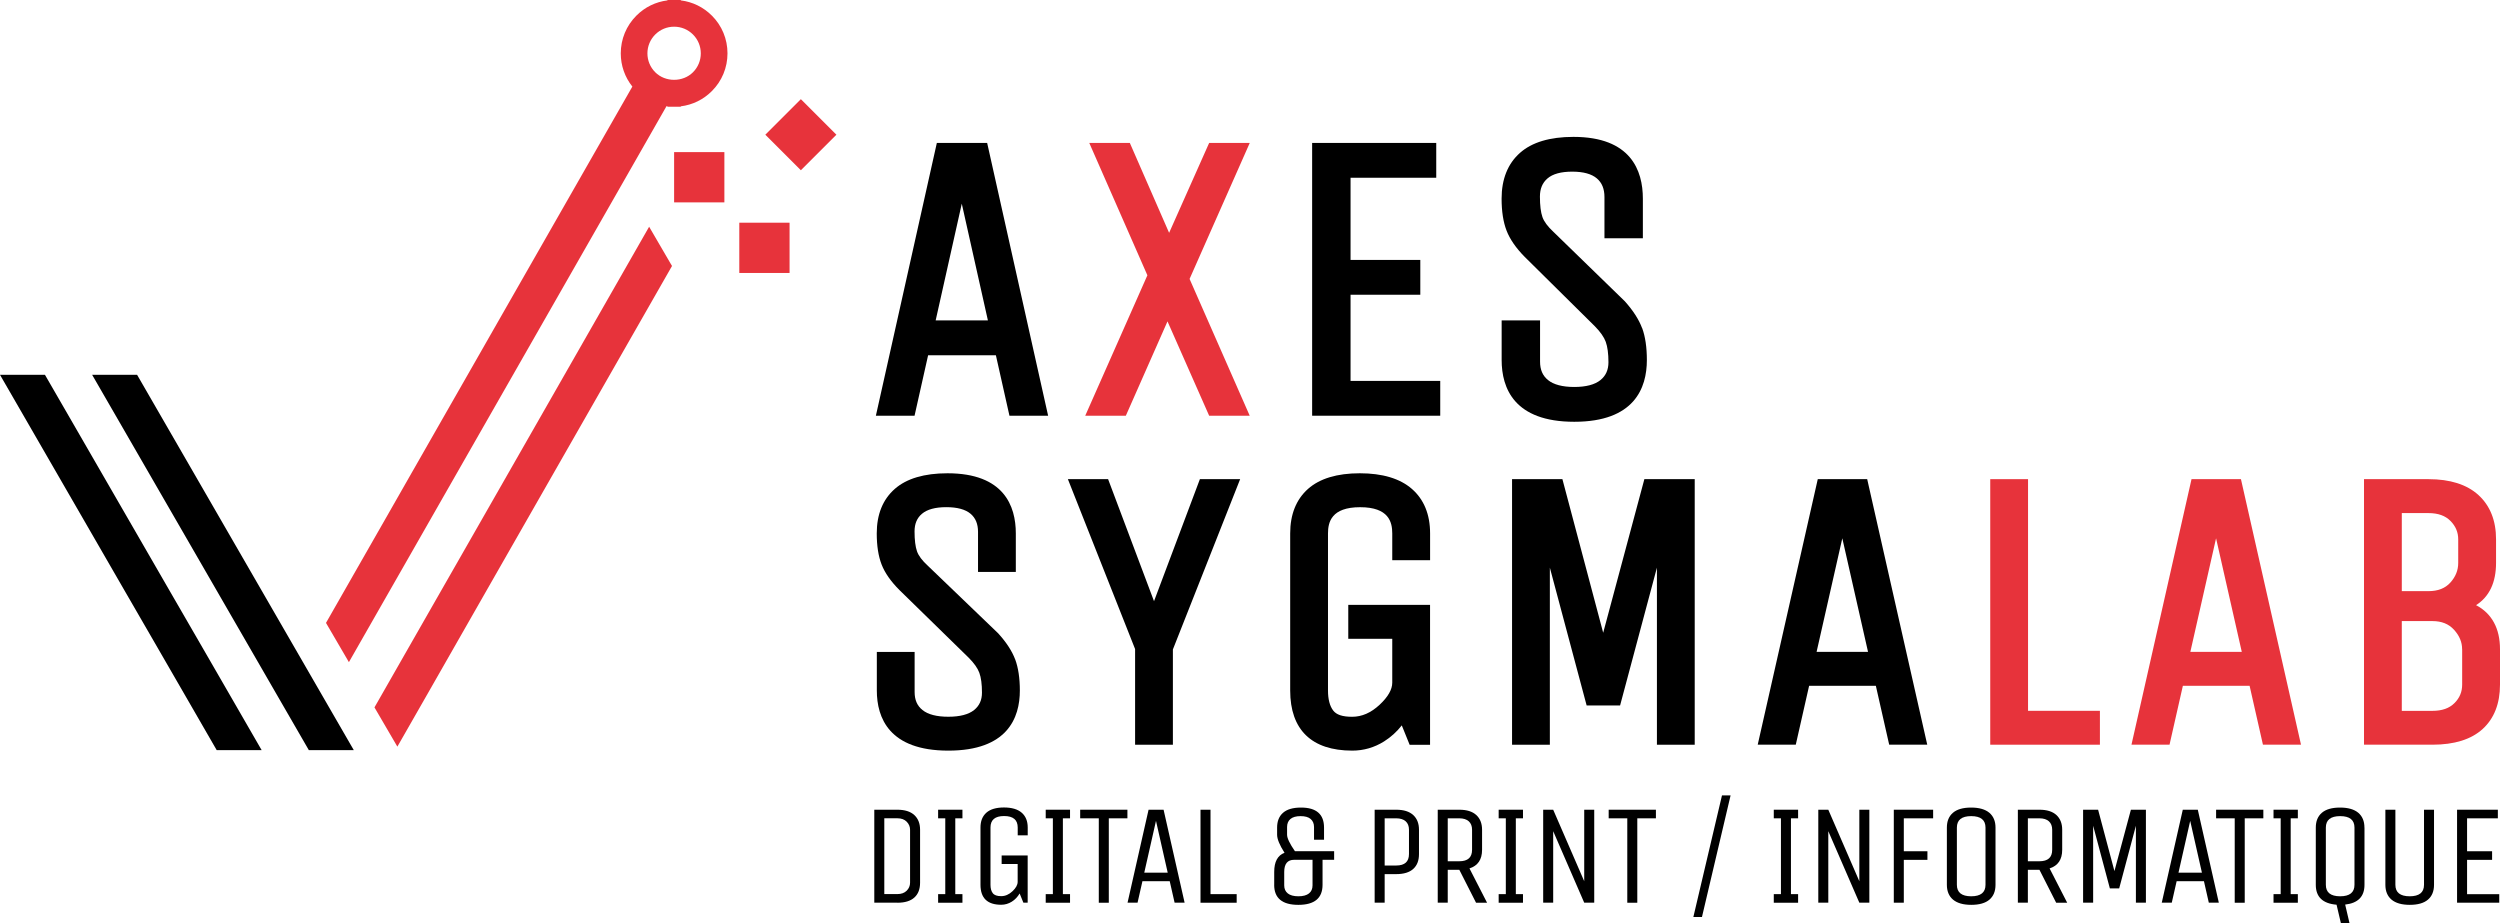
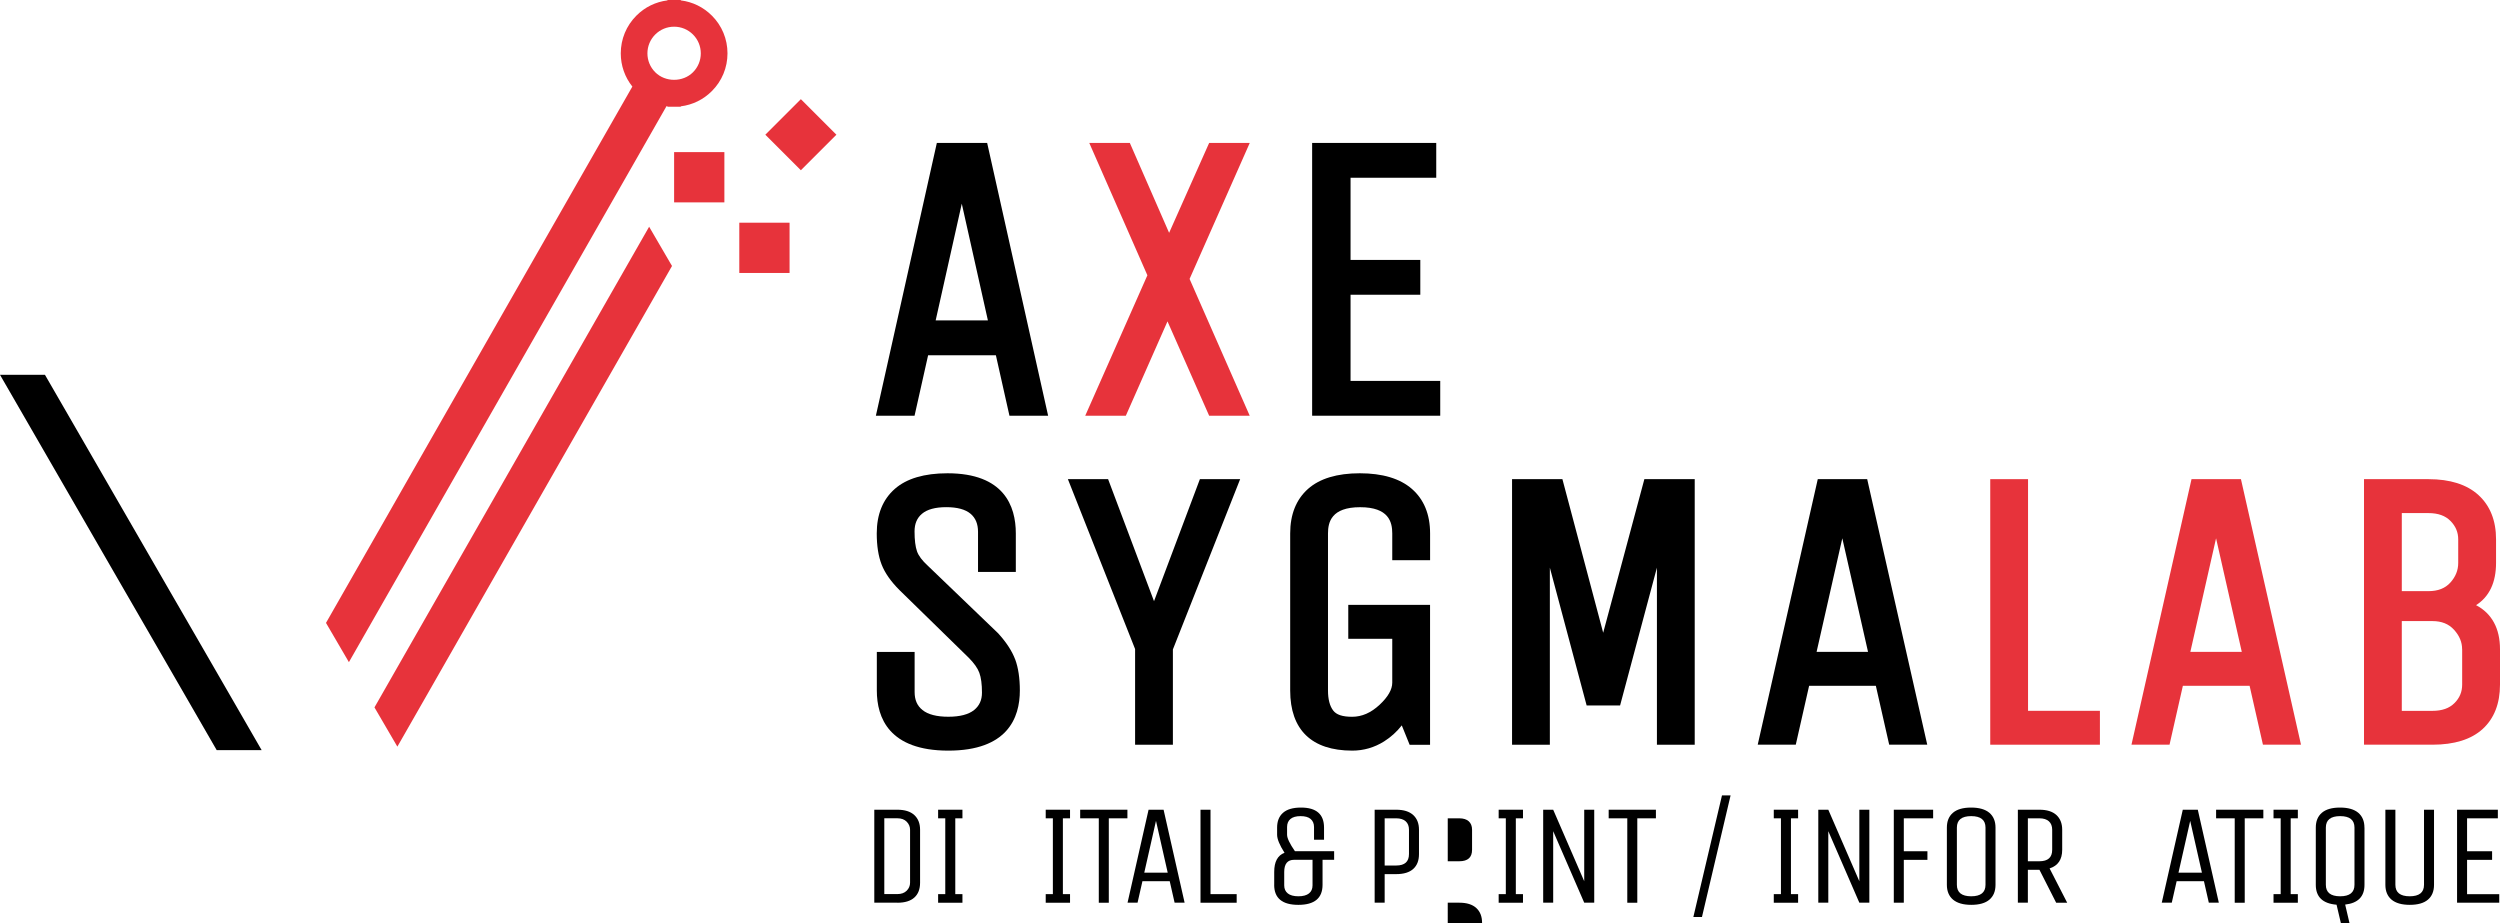
<svg xmlns="http://www.w3.org/2000/svg" id="Calque_2" viewBox="0 0 569.49 210.26">
  <defs>
    <style>.cls-1,.cls-2{stroke-width:0px;}.cls-2{fill:#e7333b;}</style>
  </defs>
  <g id="Calque_1-2">
    <polygon class="cls-1" points="35.38 146.65 42.36 158.74 49.34 170.84 49.36 170.87 59.57 170.87 59.6 170.87 59.58 170.84 52.6 158.74 45.62 146.65 38.63 134.56 10.24 85.38 0 85.38 28.39 134.56 35.38 146.65" />
-     <polygon class="cls-1" points="56.36 146.65 63.34 158.74 70.33 170.84 70.34 170.87 80.55 170.87 80.58 170.87 80.57 170.84 73.58 158.74 66.6 146.65 59.62 134.56 31.23 85.38 20.99 85.38 49.38 134.56 56.36 146.65" />
    <polygon class="cls-2" points="90.53 170.06 97.54 157.8 104.54 145.54 111.54 133.28 153.08 60.59 147.87 51.65 106.33 124.34 99.32 136.6 92.32 148.85 85.32 161.11 85.3 161.14 90.5 170.05 90.52 170.08 90.53 170.06" />
    <path class="cls-1" d="m231.25,150.21c-.71-1.89-1.99-3.87-3.87-5.94l-16.03-15.4c-1.28-1.17-2.11-2.27-2.46-3.28-.37-1.06-.56-2.58-.56-4.53,0-1.74.55-3.06,1.69-4.02,1.18-1,3.04-1.51,5.54-1.51s4.36.51,5.54,1.51c1.14.97,1.69,2.32,1.69,4.11v9.14h8.61v-8.78c0-6.25-2.7-13.7-15.57-13.7-5.28,0-9.32,1.2-12,3.56-2.73,2.4-4.11,5.81-4.11,10.14,0,2.82.37,5.2,1.11,7.09.74,1.91,2.11,3.86,4.08,5.83l15.73,15.37c1.24,1.24,2.07,2.41,2.45,3.46.4,1.09.6,2.6.6,4.52,0,1.7-.59,2.99-1.79,3.96-1.27,1.02-3.25,1.53-5.88,1.53s-4.62-.51-5.88-1.53c-1.21-.96-1.79-2.3-1.79-4.09v-9.14h-8.61v8.78c0,6.25,2.83,13.7,16.29,13.7s16.29-7.45,16.29-13.7c0-2.81-.36-5.19-1.06-7.08Z" />
    <polygon class="cls-1" points="273.33 109.15 262.88 136.95 252.42 109.15 243.26 109.15 258.57 147.85 258.57 169.64 267.18 169.64 267.18 147.94 282.5 109.15 273.33 109.15" />
    <path class="cls-1" d="m325.77,127.61v-6.1c0-4.33-1.4-7.75-4.16-10.15-2.71-2.36-6.7-3.55-11.86-3.55s-9.13,1.2-11.79,3.56c-2.69,2.4-4.06,5.81-4.06,10.14v35.78c0,8.96,4.89,13.7,14.14,13.7,2.6,0,5.04-.71,7.25-2.1,1.55-.98,2.9-2.2,4.03-3.65l1.79,4.42h4.65v-31.87h-18.63v7.72h10.02v10c0,1.56-.97,3.25-2.89,5.04-1.97,1.83-4.02,2.73-6.26,2.73s-3.58-.48-4.3-1.42c-.79-1.03-1.19-2.57-1.19-4.56v-35.78c0-2.57.76-5.98,7.32-5.98s7.32,3.41,7.32,5.98v6.1h8.61Z" />
    <polygon class="cls-1" points="374.58 109.15 365.2 144.14 355.91 109.15 344.44 109.15 344.44 169.64 353.05 169.64 353.05 129.31 361.43 160.7 369.05 160.7 377.44 129.31 377.44 169.64 386.05 169.64 386.05 109.15 374.58 109.15" />
    <path class="cls-1" d="m425.35,109.15h-11.27l-13.68,60.49h8.67l3.04-13.42h15.2l3.04,13.42h8.67l-13.68-60.49Zm.18,39.35h-11.72l5.86-25.88,5.86,25.88Z" />
    <polygon class="cls-2" points="461.98 161.92 461.98 109.15 453.37 109.15 453.37 169.64 478.35 169.64 478.35 161.92 461.98 161.92" />
    <path class="cls-2" d="m510.49,109.15h-11.27l-13.68,60.49h8.67l3.04-13.42h15.2l3.04,13.42h8.67l-13.68-60.49Zm.18,39.35h-11.72l5.86-25.88,5.86,25.88Z" />
    <path class="cls-2" d="m564.03,137.86c3.03-1.94,4.56-5.17,4.56-9.64v-5.37c0-4.26-1.35-7.65-4.01-10.08-2.63-2.4-6.46-3.62-11.39-3.62h-14.68v60.49h15.58c5,0,8.84-1.2,11.44-3.57,2.63-2.4,3.96-5.8,3.96-10.13v-8.05c0-4.74-1.87-8.16-5.46-10.04Zm-3.16,10.04v8.05c0,1.66-.57,3.04-1.76,4.22-1.18,1.18-2.83,1.76-5.03,1.76h-6.96v-20.45h6.96c2.12,0,3.73.65,4.94,1.98,1.24,1.37,1.84,2.82,1.84,4.44Zm-13.75-13.25v-17.77h6.07c2.19,0,3.84.59,5.02,1.79,1.19,1.21,1.76,2.58,1.76,4.19v5.37c0,1.68-.59,3.15-1.8,4.49-1.18,1.3-2.81,1.94-4.98,1.94h-6.07Z" />
    <path class="cls-2" d="m162.16,3.56c-1.93-1.94-4.41-3.14-7.08-3.47v-.09h-3.03v.09c-2.67.33-5.15,1.53-7.08,3.47-2.3,2.3-3.56,5.35-3.56,8.6,0,2.78.93,5.42,2.64,7.56l-28.87,50.52-7,12.26-7,12.25-7,12.26-.02.03h0s-5.88,10.31-5.88,10.31l-7,12.25-7,12.26-.02.03,5.2,8.91.02.03.02-.03,7-12.26,7-12.25,7-12.26,41.54-72.7h0s9.79-17.15,9.79-17.15c.08.01.15.03.22.04v.09h3.03v-.09c2.67-.33,5.15-1.53,7.08-3.47,2.3-2.3,3.56-5.35,3.56-8.6s-1.26-6.3-3.56-8.6Zm-4.3,12.9c-2.3,2.3-6.3,2.3-8.6,0-1.15-1.15-1.78-2.68-1.78-4.3s.63-3.15,1.78-4.3c1.15-1.15,2.68-1.78,4.3-1.78s3.15.63,4.3,1.78c1.15,1.15,1.78,2.68,1.78,4.3s-.63,3.15-1.78,4.3Z" />
    <path class="cls-1" d="m224.86,32.56h-11.45l-13.89,62.15h8.81l3.09-13.78h15.44l3.09,13.78h8.81l-13.89-62.15Zm.18,40.43h-11.9l5.95-26.59,5.95,26.59Z" />
    <polygon class="cls-2" points="284.69 32.56 275.44 32.56 266.32 53.04 257.37 32.56 248.13 32.56 261.37 62.71 247.21 94.7 256.46 94.7 265.95 73.21 275.44 94.7 284.68 94.7 270.98 63.54 284.69 32.56" />
    <polygon class="cls-1" points="307.65 86.77 307.65 67.14 323.54 67.14 323.54 59.21 307.65 59.21 307.65 40.49 327.17 40.49 327.17 32.56 298.9 32.56 298.9 94.7 328.08 94.7 328.08 86.77 307.65 86.77" />
-     <path class="cls-1" d="m374.06,74.74c-.72-1.94-2.02-3.97-3.92-6.1l-16.28-15.83c-1.3-1.21-2.14-2.34-2.5-3.37-.38-1.09-.57-2.65-.57-4.65,0-1.79.56-3.14,1.72-4.14,1.19-1.03,3.09-1.55,5.63-1.55s4.43.52,5.63,1.55c1.16.99,1.72,2.38,1.72,4.23v9.39h8.75v-9.02c0-6.42-2.74-14.07-15.82-14.07-5.36,0-9.46,1.23-12.18,3.65-2.77,2.46-4.18,5.97-4.18,10.42,0,2.9.38,5.35,1.13,7.28.75,1.95,2.14,3.97,4.14,5.99l15.97,15.8c1.26,1.28,2.1,2.48,2.49,3.56.4,1.12.61,2.68.61,4.64,0,1.74-.6,3.07-1.82,4.06-1.29,1.04-3.3,1.57-5.97,1.57s-4.69-.53-5.97-1.57c-1.23-.99-1.82-2.36-1.82-4.2v-9.39h-8.75v9.02c0,6.42,2.87,14.07,16.54,14.07s16.54-7.65,16.54-14.07c0-2.89-.36-5.34-1.07-7.27Z" />
    <rect class="cls-2" x="168.41" y="50.73" width="11.45" height="11.45" />
    <rect class="cls-2" x="153.56" y="34.65" width="11.45" height="11.45" />
    <rect class="cls-2" x="176.71" y="24.96" width="11.45" height="11.45" transform="translate(75.13 -120.01) rotate(45)" />
    <path class="cls-1" d="m204.41,205.63h-5.25v-21.18h5.25c1.69,0,2.98.4,3.86,1.21s1.32,1.92,1.32,3.36v12.06c0,1.46-.43,2.58-1.3,3.37-.87.79-2.16,1.19-3.88,1.19Zm2.9-4.56v-12.06c0-.7-.26-1.3-.77-1.83-.51-.52-1.22-.78-2.13-.78h-2.97v17.27h2.97c.91,0,1.62-.26,2.13-.77s.77-1.12.77-1.84Z" />
    <path class="cls-1" d="m219.24,203.68v1.96h-5.54v-1.96h1.63v-17.27h-1.63v-1.96h5.54v1.96h-1.63v17.27h1.63Z" />
-     <path class="cls-1" d="m228.17,196.83v-1.96h5.93v10.75h-.98l-.85-2.09c-.46.78-1.05,1.41-1.79,1.87s-1.54.7-2.41.7c-3.15,0-4.72-1.52-4.72-4.56v-13.04c0-1.46.45-2.58,1.34-3.37.89-.79,2.23-1.19,4.01-1.19s3.13.4,4.04,1.19c.91.79,1.37,1.92,1.37,3.37v1.79h-2.28v-1.79c0-1.74-1.03-2.61-3.1-2.61s-3.1.87-3.1,2.61v13.04c0,.83.17,1.47.52,1.92.35.46.98.68,1.91.68s1.78-.37,2.57-1.11c.79-.74,1.19-1.46,1.19-2.15v-4.07h-3.65Z" />
    <path class="cls-1" d="m243.75,203.68v1.96h-5.54v-1.96h1.63v-17.27h-1.63v-1.96h5.54v1.96h-1.63v17.27h1.63Z" />
    <path class="cls-1" d="m256.82,184.45v1.96h-4.24v19.23h-2.28v-19.23h-4.24v-1.96h10.75Z" />
    <path class="cls-1" d="m261.64,184.45h3.42l4.79,21.18h-2.28l-1.11-4.89h-6.22l-1.11,4.89h-2.28l4.79-21.18Zm1.69,2.54l-2.67,11.8h5.34l-2.67-11.8Z" />
    <path class="cls-1" d="m273.47,205.63v-21.18h2.28v19.23h5.96v1.96h-8.25Z" />
    <path class="cls-1" d="m290.26,201.56v-2.93c0-2.33.78-3.78,2.35-4.37-1.13-1.76-1.69-3.13-1.69-4.11v-1.63c0-1.46.45-2.58,1.35-3.37.9-.79,2.26-1.19,4.09-1.19,3.5,0,5.25,1.52,5.25,4.56v2.77h-2.28v-2.9c0-.78-.26-1.39-.77-1.83s-1.28-.65-2.3-.65-1.79.22-2.3.65c-.51.43-.77,1.04-.77,1.83v1.76c0,.78.6,2.03,1.79,3.75h8.93v1.96h-2.64v5.7c0,3.04-1.84,4.56-5.51,4.56s-5.51-1.52-5.51-4.56Zm8.73.13v-5.83h-4.2c-1.5,0-2.25.92-2.25,2.77v3.06c0,.78.27,1.39.82,1.83.54.43,1.35.65,2.41.65s1.87-.22,2.41-.65c.54-.43.81-1.04.81-1.83Z" />
    <path class="cls-1" d="m315.42,205.63h-2.28v-21.18h4.92c1.69,0,2.98.4,3.86,1.21.88.8,1.32,1.92,1.32,3.36v5.54c0,1.46-.43,2.58-1.3,3.37-.87.79-2.16,1.19-3.88,1.19h-2.64v6.52Zm5.54-11.08v-5.54c0-.83-.25-1.47-.75-1.92s-1.22-.68-2.15-.68h-2.64v10.75h2.64c1.93,0,2.9-.87,2.9-2.61Z" />
-     <path class="cls-1" d="m329.79,205.63h-2.28v-21.18h4.92c1.69,0,2.98.4,3.86,1.21s1.32,1.92,1.32,3.36v4.56c0,2.22-.96,3.63-2.87,4.24l4.01,7.82h-2.51l-3.81-7.5h-2.64v7.5Zm5.54-12.06v-4.56c0-.83-.25-1.47-.75-1.92s-1.22-.68-2.15-.68h-2.64v9.78h2.64c1.93,0,2.9-.87,2.9-2.61Z" />
+     <path class="cls-1" d="m329.79,205.63h-2.28h4.92c1.69,0,2.98.4,3.86,1.21s1.32,1.92,1.32,3.36v4.56c0,2.22-.96,3.63-2.87,4.24l4.01,7.82h-2.51l-3.81-7.5h-2.64v7.5Zm5.54-12.06v-4.56c0-.83-.25-1.47-.75-1.92s-1.22-.68-2.15-.68h-2.64v9.78h2.64c1.93,0,2.9-.87,2.9-2.61Z" />
    <path class="cls-1" d="m346.93,203.68v1.96h-5.54v-1.96h1.63v-17.27h-1.63v-1.96h5.54v1.96h-1.63v17.27h1.63Z" />
    <path class="cls-1" d="m353.81,205.63h-2.28v-21.18h2.28l7.07,16.29v-16.29h2.28v21.18h-2.28l-7.07-16.29v16.29Z" />
    <path class="cls-1" d="m377.21,184.45v1.96h-4.24v19.23h-2.28v-19.23h-4.24v-1.96h10.75Z" />
    <path class="cls-1" d="m387.7,208.89h-1.96l6.52-27.7h1.96l-6.52,27.7Z" />
    <path class="cls-1" d="m409.6,203.68v1.96h-5.54v-1.96h1.63v-17.27h-1.63v-1.96h5.54v1.96h-1.63v17.27h1.63Z" />
    <path class="cls-1" d="m416.48,205.63h-2.28v-21.18h2.28l7.07,16.29v-16.29h2.28v21.18h-2.28l-7.07-16.29v16.29Z" />
    <path class="cls-1" d="m433.68,205.63h-2.28v-21.18h8.96v1.96h-6.68v7.5h5.38v1.96h-5.38v9.78Z" />
    <path class="cls-1" d="m454.57,188.52v13.04c0,1.46-.46,2.58-1.38,3.37-.92.79-2.3,1.19-4.14,1.19s-3.22-.4-4.16-1.19c-.93-.79-1.4-1.92-1.4-3.37v-13.04c0-1.46.46-2.58,1.38-3.37.92-.79,2.3-1.19,4.14-1.19s3.22.4,4.16,1.19c.93.79,1.4,1.92,1.4,3.37Zm-2.28,13.04v-13.04c0-1.74-1.09-2.61-3.26-2.61s-3.26.87-3.26,2.61v13.04c0,1.74,1.09,2.61,3.26,2.61s3.26-.87,3.26-2.61Z" />
    <path class="cls-1" d="m461.94,205.63h-2.28v-21.18h4.92c1.69,0,2.98.4,3.86,1.21s1.32,1.92,1.32,3.36v4.56c0,2.22-.96,3.63-2.87,4.24l4.01,7.82h-2.51l-3.81-7.5h-2.64v7.5Zm5.54-12.06v-4.56c0-.83-.25-1.47-.75-1.92s-1.22-.68-2.15-.68h-2.64v9.78h2.64c1.93,0,2.9-.87,2.9-2.61Z" />
-     <path class="cls-1" d="m476.8,205.63h-2.28v-21.18h3.42l3.72,13.98,3.75-13.98h3.42v21.18h-2.28v-17.53l-3.81,14.28h-2.12l-3.81-14.28v17.53Z" />
    <path class="cls-1" d="m497.23,184.45h3.42l4.79,21.18h-2.28l-1.11-4.89h-6.22l-1.11,4.89h-2.28l4.79-21.18Zm1.69,2.54l-2.67,11.8h5.34l-2.67-11.8Z" />
    <path class="cls-1" d="m515.58,184.45v1.96h-4.24v19.23h-2.28v-19.23h-4.24v-1.96h10.75Z" />
    <path class="cls-1" d="m523.44,203.68v1.96h-5.54v-1.96h1.63v-17.27h-1.63v-1.96h5.54v1.96h-1.63v17.27h1.63Z" />
    <path class="cls-1" d="m538.62,188.52v13.04c0,2.67-1.47,4.17-4.4,4.5l.98,4.2h-1.96l-.98-4.17c-3.15-.26-4.73-1.77-4.73-4.53v-13.04c0-1.46.46-2.58,1.38-3.37.92-.79,2.3-1.19,4.14-1.19s3.22.4,4.16,1.19c.93.79,1.4,1.92,1.4,3.37Zm-2.28,13.04v-13.04c0-1.74-1.09-2.61-3.26-2.61s-3.26.87-3.26,2.61v13.04c0,1.74,1.09,2.61,3.26,2.61s3.26-.87,3.26-2.61Z" />
    <path class="cls-1" d="m552.18,201.56v-17.11h2.28v17.11c0,1.46-.46,2.58-1.38,3.37-.92.79-2.3,1.19-4.14,1.19s-3.22-.4-4.16-1.19c-.93-.79-1.4-1.92-1.4-3.37v-17.11h2.28v17.11c0,1.74,1.09,2.61,3.26,2.61s3.26-.87,3.26-2.61Z" />
    <path class="cls-1" d="m569.32,205.63h-9.61v-21.18h9.29v1.96h-7.01v7.5h5.7v1.96h-5.7v7.82h7.33v1.96Z" />
  </g>
</svg>